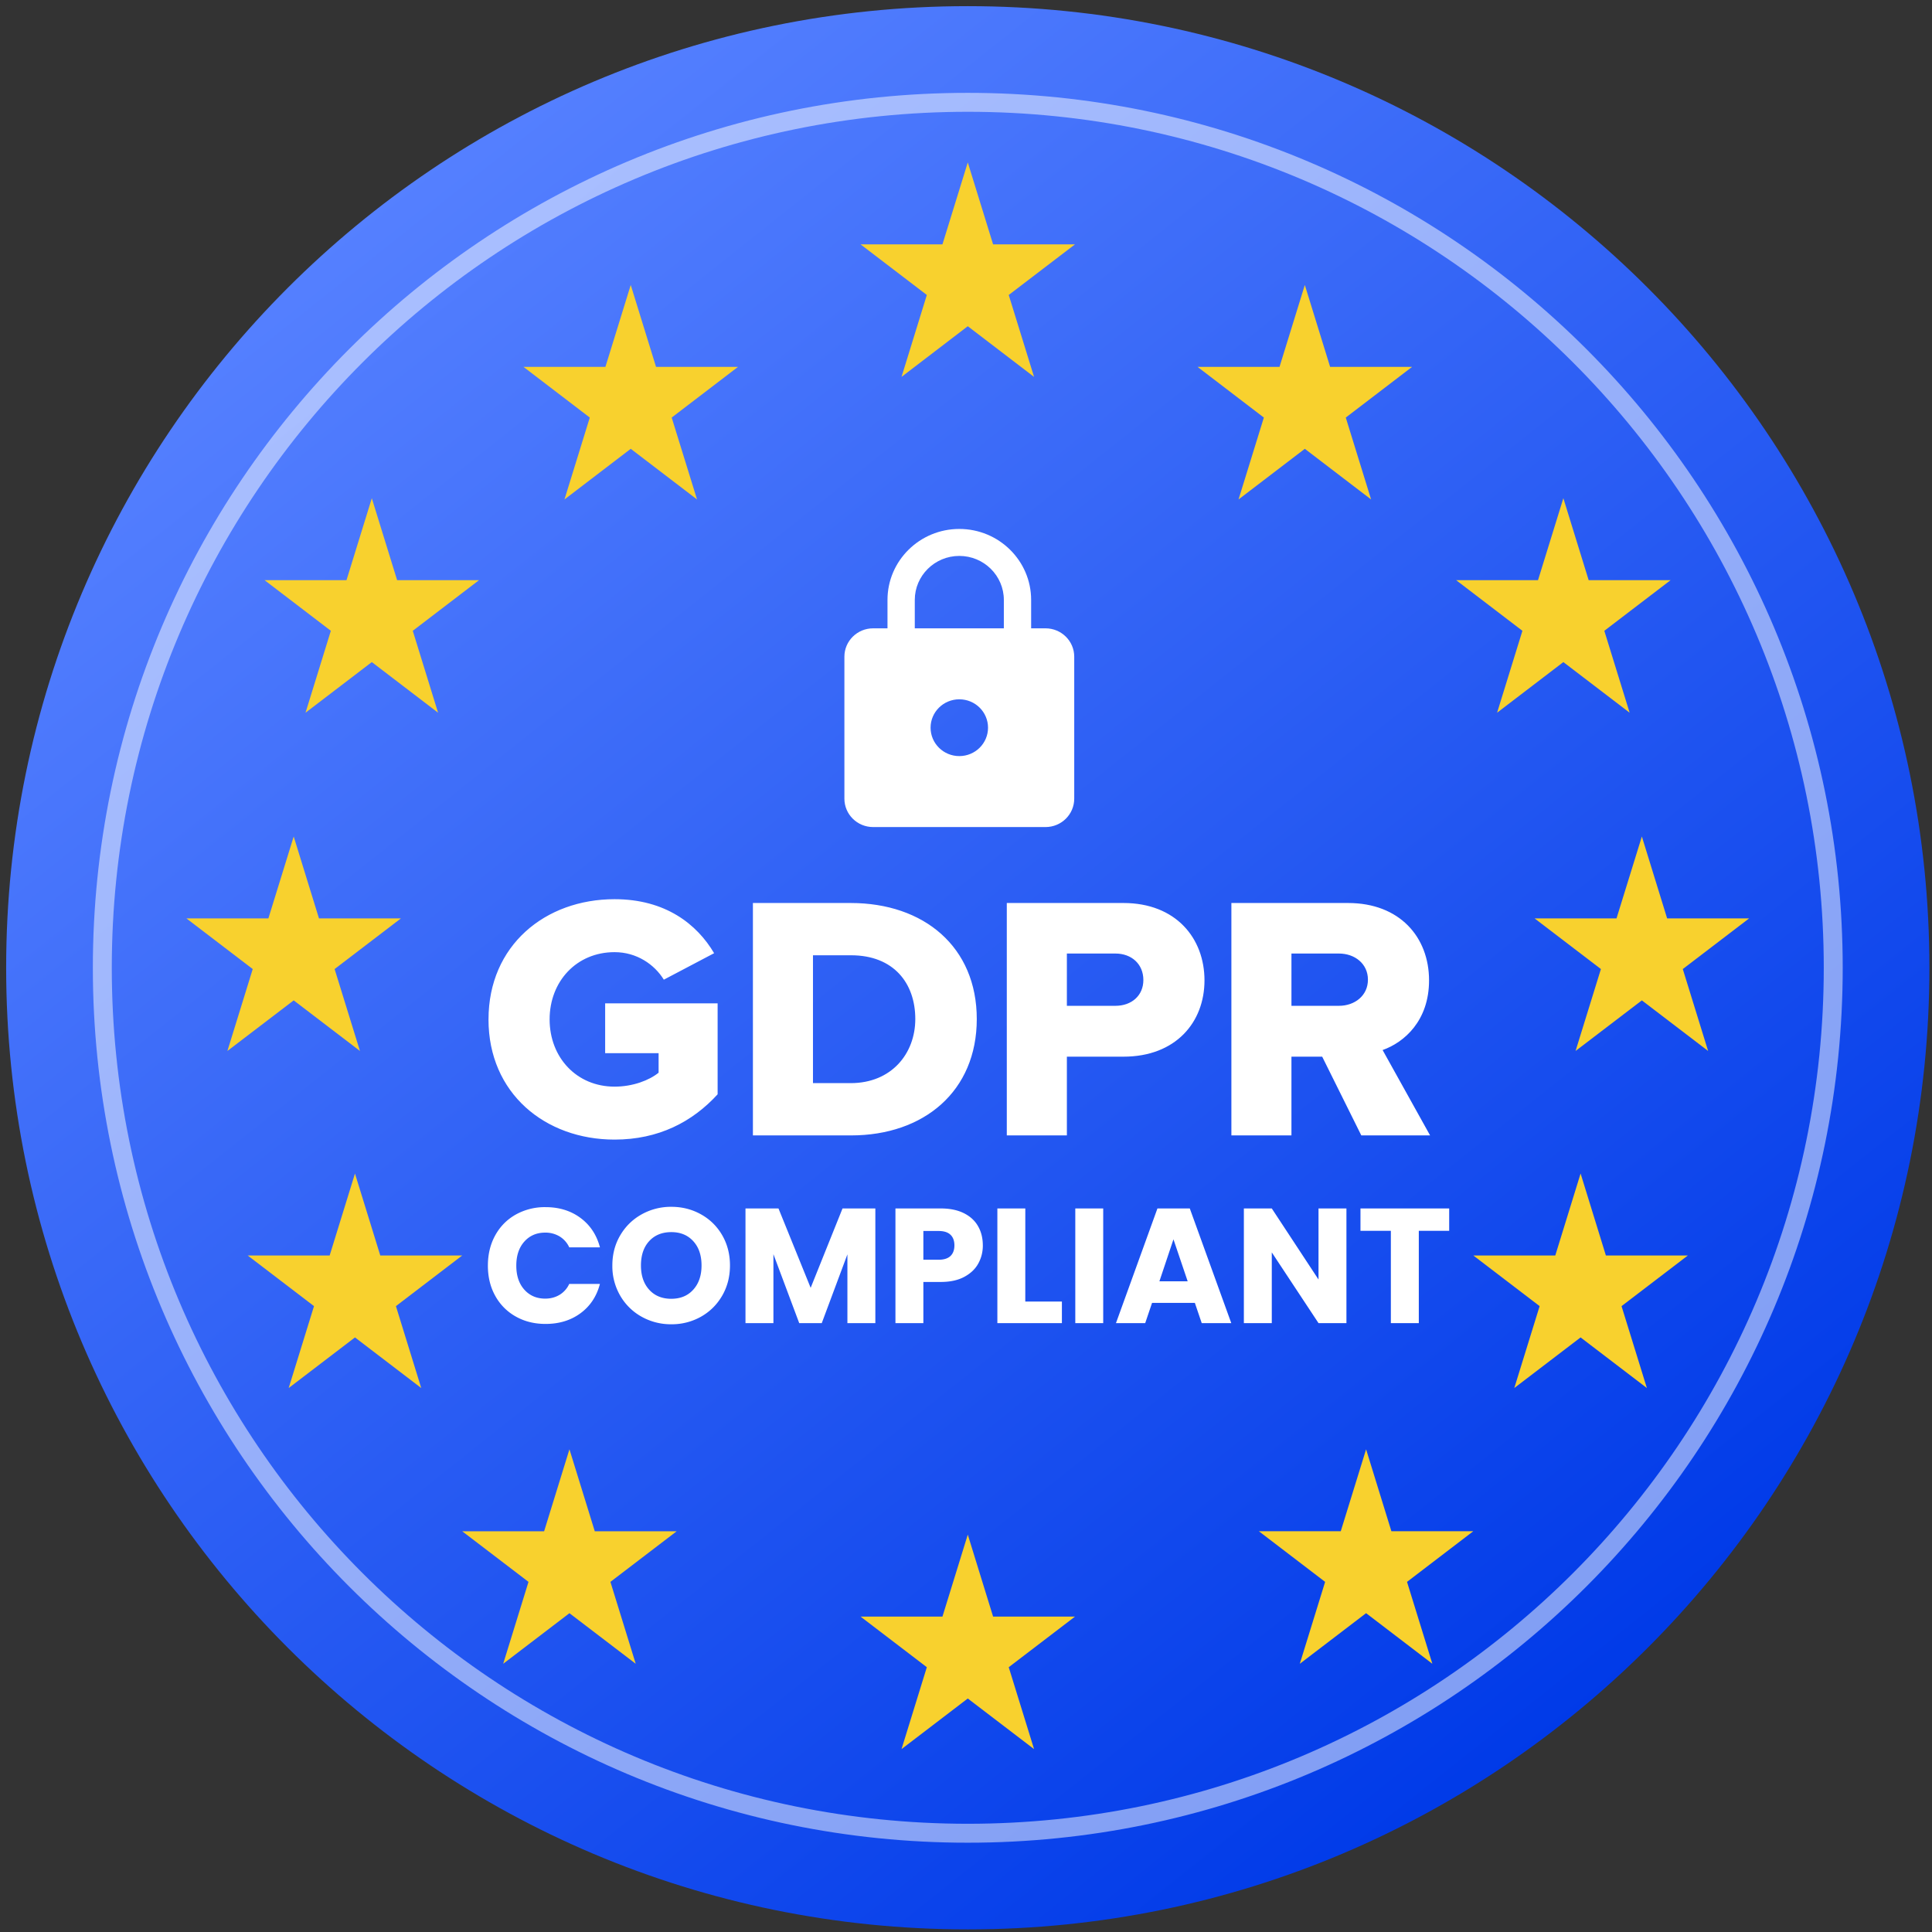
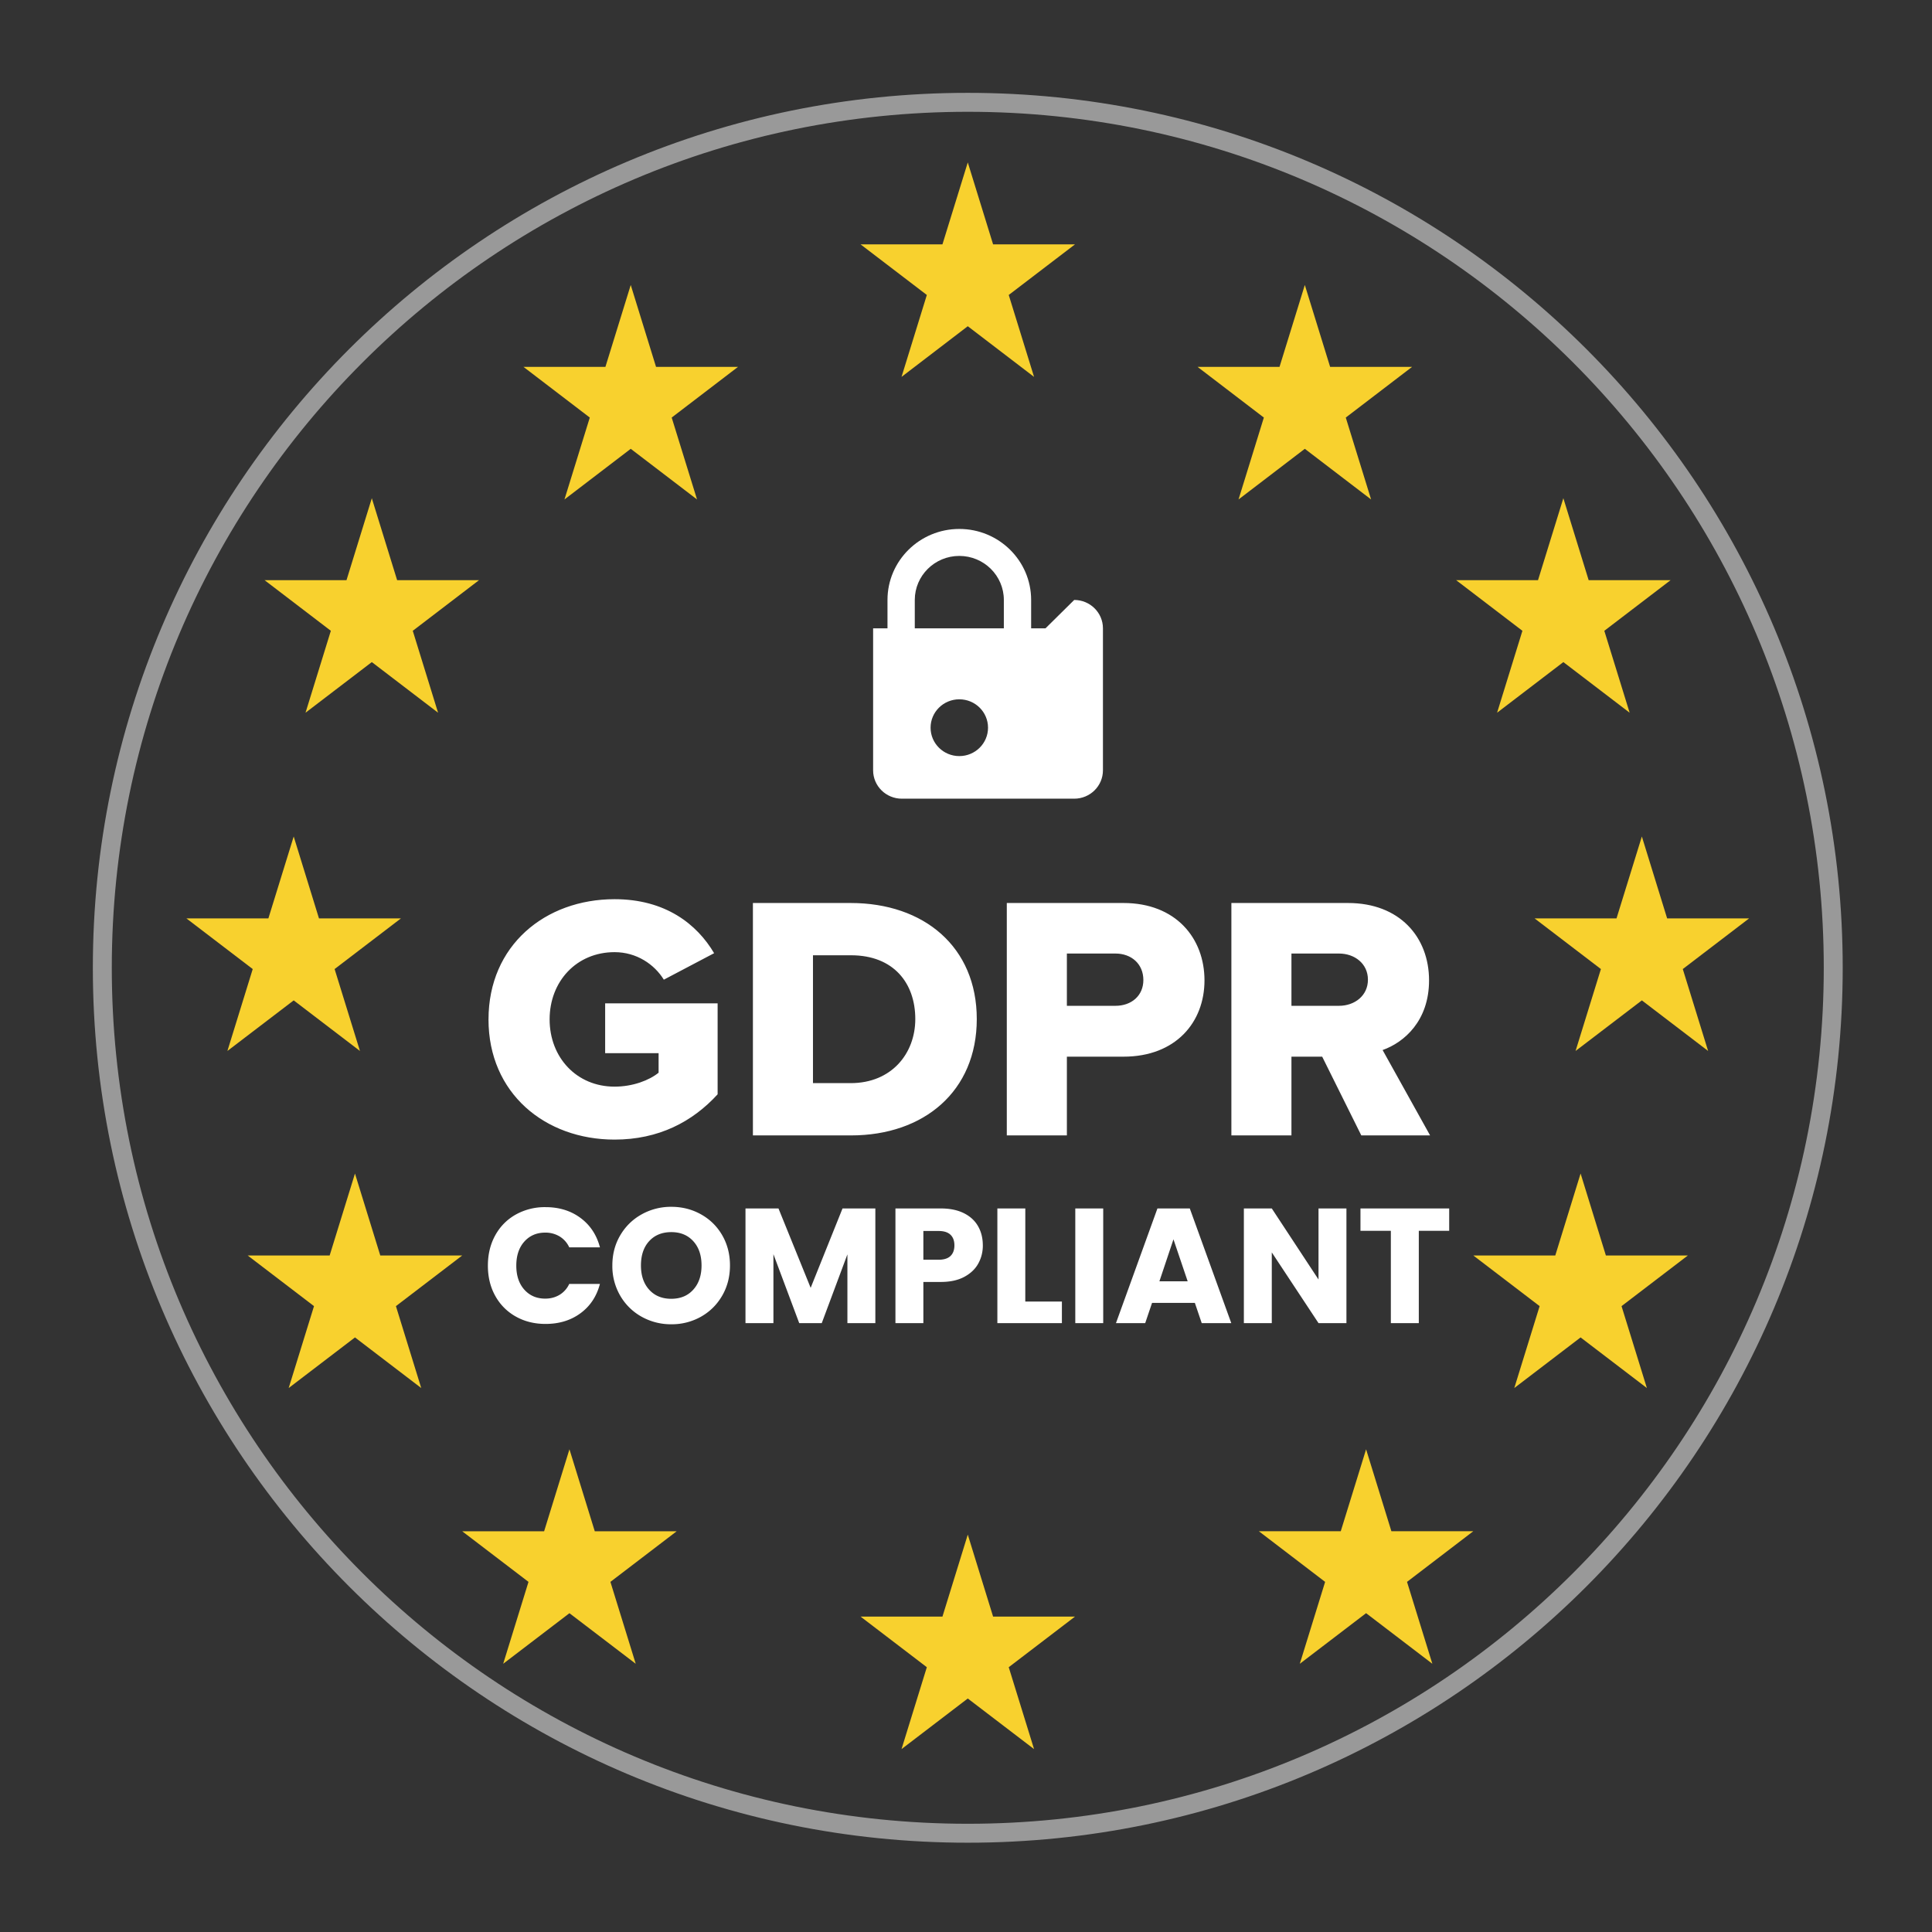
<svg xmlns="http://www.w3.org/2000/svg" width="102" height="102" viewBox="0 0 102 102">
  <rect x="0" y="0" width="102" height="102" fill="#333333" stroke="none" />
  <defs>
    <linearGradient x1="17.994%" y1="11.977%" x2="79.851%" y2="89.753%" id="yyaro3y0ua">
      <stop stop-color="#5580FF" offset="0%" />
      <stop stop-color="#003AE8" offset="100%" />
    </linearGradient>
  </defs>
  <g fill="none">
-     <path d="M0 50.77c0 28.038 22.73 50.768 50.77 50.768 28.039 0 50.768-22.73 50.768-50.769C101.538 22.73 78.808 0 50.77 0 22.73 0 0 22.73 0 50.77" fill="url(#yyaro3y0ua)" fill-rule="evenodd" transform="translate(.325 .325)" />
    <path d="M51.094 5.402c25.235 0 45.692 20.457 45.692 45.692S76.33 96.786 51.094 96.786 5.402 76.33 5.402 51.094 25.859 5.402 51.094 5.402z" stroke="#FFF" opacity=".5" />
    <path d="M51.094 8.575 52.43 12.9h4.326l-3.5 2.673 1.337 4.325-3.499-2.675-3.498 2.675 1.336-4.325-3.5-2.673h4.325l1.337-4.325zm0 72.445 1.336 4.327h4.326l-3.5 2.673 1.337 4.324-3.499-2.672-3.498 2.672 1.336-4.324-3.5-2.673h4.325l1.337-4.327zm17.794-65.975 1.336 4.325h4.326l-3.5 2.675 1.337 4.324-3.499-2.674-3.5 2.674 1.337-4.324-3.499-2.675h4.326l1.336-4.325zm13.65 11.26 1.335 4.324H88.2l-3.5 2.674 1.337 4.325-3.499-2.673-3.499 2.673 1.337-4.325-3.5-2.674H81.2l1.337-4.325zm.91 35.652 1.335 4.327h4.326l-3.5 2.673 1.338 4.324-3.5-2.672-3.5 2.672 1.338-4.324-3.5-2.673h4.326l1.336-4.327zM19.63 26.304l1.336 4.325h4.325l-3.499 2.674 1.336 4.325-3.498-2.673-3.5 2.673 1.337-4.325-3.5-2.674h4.327l1.336-4.325zm67.052 17.859 1.335 4.325h4.326l-3.5 2.673 1.337 4.325-3.498-2.671-3.5 2.671 1.338-4.325-3.5-2.673h4.324l1.338-4.325zm-71.176 0 1.335 4.325h4.325l-3.5 2.673 1.338 4.325-3.498-2.671-3.5 2.671 1.337-4.325-3.5-2.673h4.326l1.337-4.325zm3.235 17.794 1.336 4.327h4.325l-3.499 2.673 1.336 4.324-3.498-2.672-3.5 2.672 1.337-4.324-3.5-2.673h4.326l1.337-4.327zm53.382 14.559 1.335 4.324h4.326l-3.5 2.675 1.337 4.324-3.498-2.672-3.5 2.672 1.337-4.324-3.5-2.675h4.326l1.337-4.324zM33.3 15.046l1.336 4.324h4.326l-3.5 2.675 1.338 4.324-3.5-2.674-3.499 2.674 1.337-4.324-3.5-2.675h4.325l1.337-4.325zm-3.236 61.47 1.337 4.327h4.325l-3.499 2.672 1.336 4.324-3.499-2.67-3.498 2.67 1.336-4.324-3.5-2.672h4.325l1.337-4.327z" fill="#F8D12E" />
    <path d="M25.79 53.819c0 3.9 2.988 6.346 6.657 6.346 2.324 0 4.112-.938 5.44-2.391v-4.801h-5.938v2.63h2.822v1.03c-.498.405-1.365.736-2.324.736-2.01 0-3.43-1.545-3.43-3.55s1.42-3.55 3.43-3.55c1.162 0 2.102.643 2.6 1.453l2.655-1.398c-.903-1.527-2.563-2.851-5.255-2.851-3.669 0-6.656 2.446-6.656 6.346zm13.96 6.125v-12.27h5.162c3.872 0 6.657 2.319 6.657 6.126 0 3.808-2.785 6.144-6.638 6.144h-5.182zm3.17-2.76h1.992c2.157 0 3.411-1.563 3.411-3.384 0-1.894-1.143-3.366-3.392-3.366h-2.01v6.75zm10.234 2.76v-12.27h6.159c2.766 0 4.278 1.859 4.278 4.085 0 2.207-1.512 4.028-4.278 4.028h-2.987v4.157h-3.172zm7.21-8.204c0-.846-.627-1.398-1.475-1.398h-2.563v2.76h2.563c.848 0 1.475-.534 1.475-1.362zm11.506 8.204-2.065-4.157h-1.623v4.157h-3.171v-12.27h6.158c2.73 0 4.278 1.804 4.278 4.085 0 2.133-1.31 3.274-2.452 3.678l2.507 4.507H71.87zm.35-8.222c0-.846-.7-1.38-1.53-1.38h-2.508v2.76h2.508c.83 0 1.53-.534 1.53-1.38z" fill="#FFF" fill-rule="evenodd" />
-     <path d="M55.197 33.173h-.758v-1.5c0-2.068-1.7-3.747-3.792-3.747-2.094 0-3.792 1.68-3.792 3.748v1.499h-.759c-.837 0-1.516.67-1.516 1.498v7.495c0 .828.679 1.499 1.516 1.499h9.1c.839 0 1.518-.67 1.518-1.5v-7.494c0-.828-.68-1.498-1.517-1.498zm-4.55 6.745c-.838 0-1.517-.671-1.517-1.5 0-.827.679-1.498 1.517-1.498.837 0 1.516.67 1.516 1.499 0 .828-.679 1.499-1.516 1.499zm2.35-6.745h-4.701v-1.5c0-1.281 1.054-2.323 2.35-2.323 1.298 0 2.352 1.042 2.352 2.324v1.499z" fill="#FFF" />
+     <path d="M55.197 33.173h-.758v-1.5c0-2.068-1.7-3.747-3.792-3.747-2.094 0-3.792 1.68-3.792 3.748v1.499h-.759v7.495c0 .828.679 1.499 1.516 1.499h9.1c.839 0 1.518-.67 1.518-1.5v-7.494c0-.828-.68-1.498-1.517-1.498zm-4.55 6.745c-.838 0-1.517-.671-1.517-1.5 0-.827.679-1.498 1.517-1.498.837 0 1.516.67 1.516 1.499 0 .828-.679 1.499-1.516 1.499zm2.35-6.745h-4.701v-1.5c0-1.281 1.054-2.323 2.35-2.323 1.298 0 2.352 1.042 2.352 2.324v1.499z" fill="#FFF" />
    <g fill-rule="nonzero" fill="#FFF">
      <path d="M25.758 66.819c0-.598.13-1.132.388-1.6.259-.469.62-.834 1.082-1.095a3.142 3.142 0 0 1 1.574-.393c.719 0 1.334.19 1.846.57.511.379.853.896 1.026 1.552h-1.621a1.31 1.31 0 0 0-.513-.578 1.443 1.443 0 0 0-.755-.199c-.454 0-.822.159-1.104.475-.282.316-.423.739-.423 1.268 0 .528.141.951.423 1.267.282.316.65.475 1.104.475.282 0 .533-.067.755-.199a1.31 1.31 0 0 0 .513-.578h1.62c-.172.656-.514 1.172-1.025 1.548-.512.377-1.127.565-1.846.565-.586 0-1.11-.13-1.574-.392a2.781 2.781 0 0 1-1.082-1.091c-.259-.466-.388-.998-.388-1.595zM35.443 69.915a3.16 3.16 0 0 1-1.566-.397 2.966 2.966 0 0 1-1.13-1.108 3.097 3.097 0 0 1-.418-1.6c0-.592.14-1.124.419-1.596.278-.471.655-.839 1.13-1.103a3.16 3.16 0 0 1 1.565-.397c.569 0 1.09.132 1.565.397.474.264.848.632 1.121 1.103.273.472.41 1.004.41 1.596 0 .592-.138 1.125-.414 1.6-.276.474-.65.843-1.121 1.108a3.136 3.136 0 0 1-1.561.397zm0-1.346c.483 0 .87-.16 1.16-.483.29-.322.435-.747.435-1.276 0-.535-.145-.962-.435-1.28-.29-.32-.677-.48-1.16-.48-.49 0-.879.159-1.169.475-.29.316-.435.744-.435 1.285 0 .535.145.961.435 1.28.29.32.68.48 1.169.48zM46.214 63.8v6.054h-1.475v-3.63l-1.354 3.63h-1.19l-1.362-3.64v3.64h-1.475V63.8H41.1l1.699 4.191 1.682-4.19zM51.889 65.75c0 .35-.081.67-.242.96-.16.291-.408.525-.742.704-.333.178-.747.267-1.241.267h-.915v2.173h-1.474V63.8h2.389c.482 0 .89.084 1.224.25.334.167.584.397.75.69.167.293.25.63.25 1.01zm-2.338.758c.282 0 .492-.066.63-.198.138-.133.207-.32.207-.56 0-.242-.069-.43-.207-.561-.138-.133-.348-.199-.63-.199h-.802v1.518h.802zM54.13 68.716h1.933v1.138h-3.407V63.8h1.475zM58.244 63.8v6.054H56.77V63.8zM63.082 68.785h-2.259l-.362 1.07h-1.544l2.19-6.055h1.708l2.19 6.054h-1.56l-.363-1.07zm-.379-1.139-.75-2.216-.742 2.216h1.492zM71.085 69.854h-1.474l-2.467-3.734v3.734H65.67V63.8h1.474l2.467 3.752V63.8h1.474zM76.51 63.8v1.182h-1.604v4.872H73.43v-4.872h-1.604V63.8z" />
    </g>
  </g>
</svg>